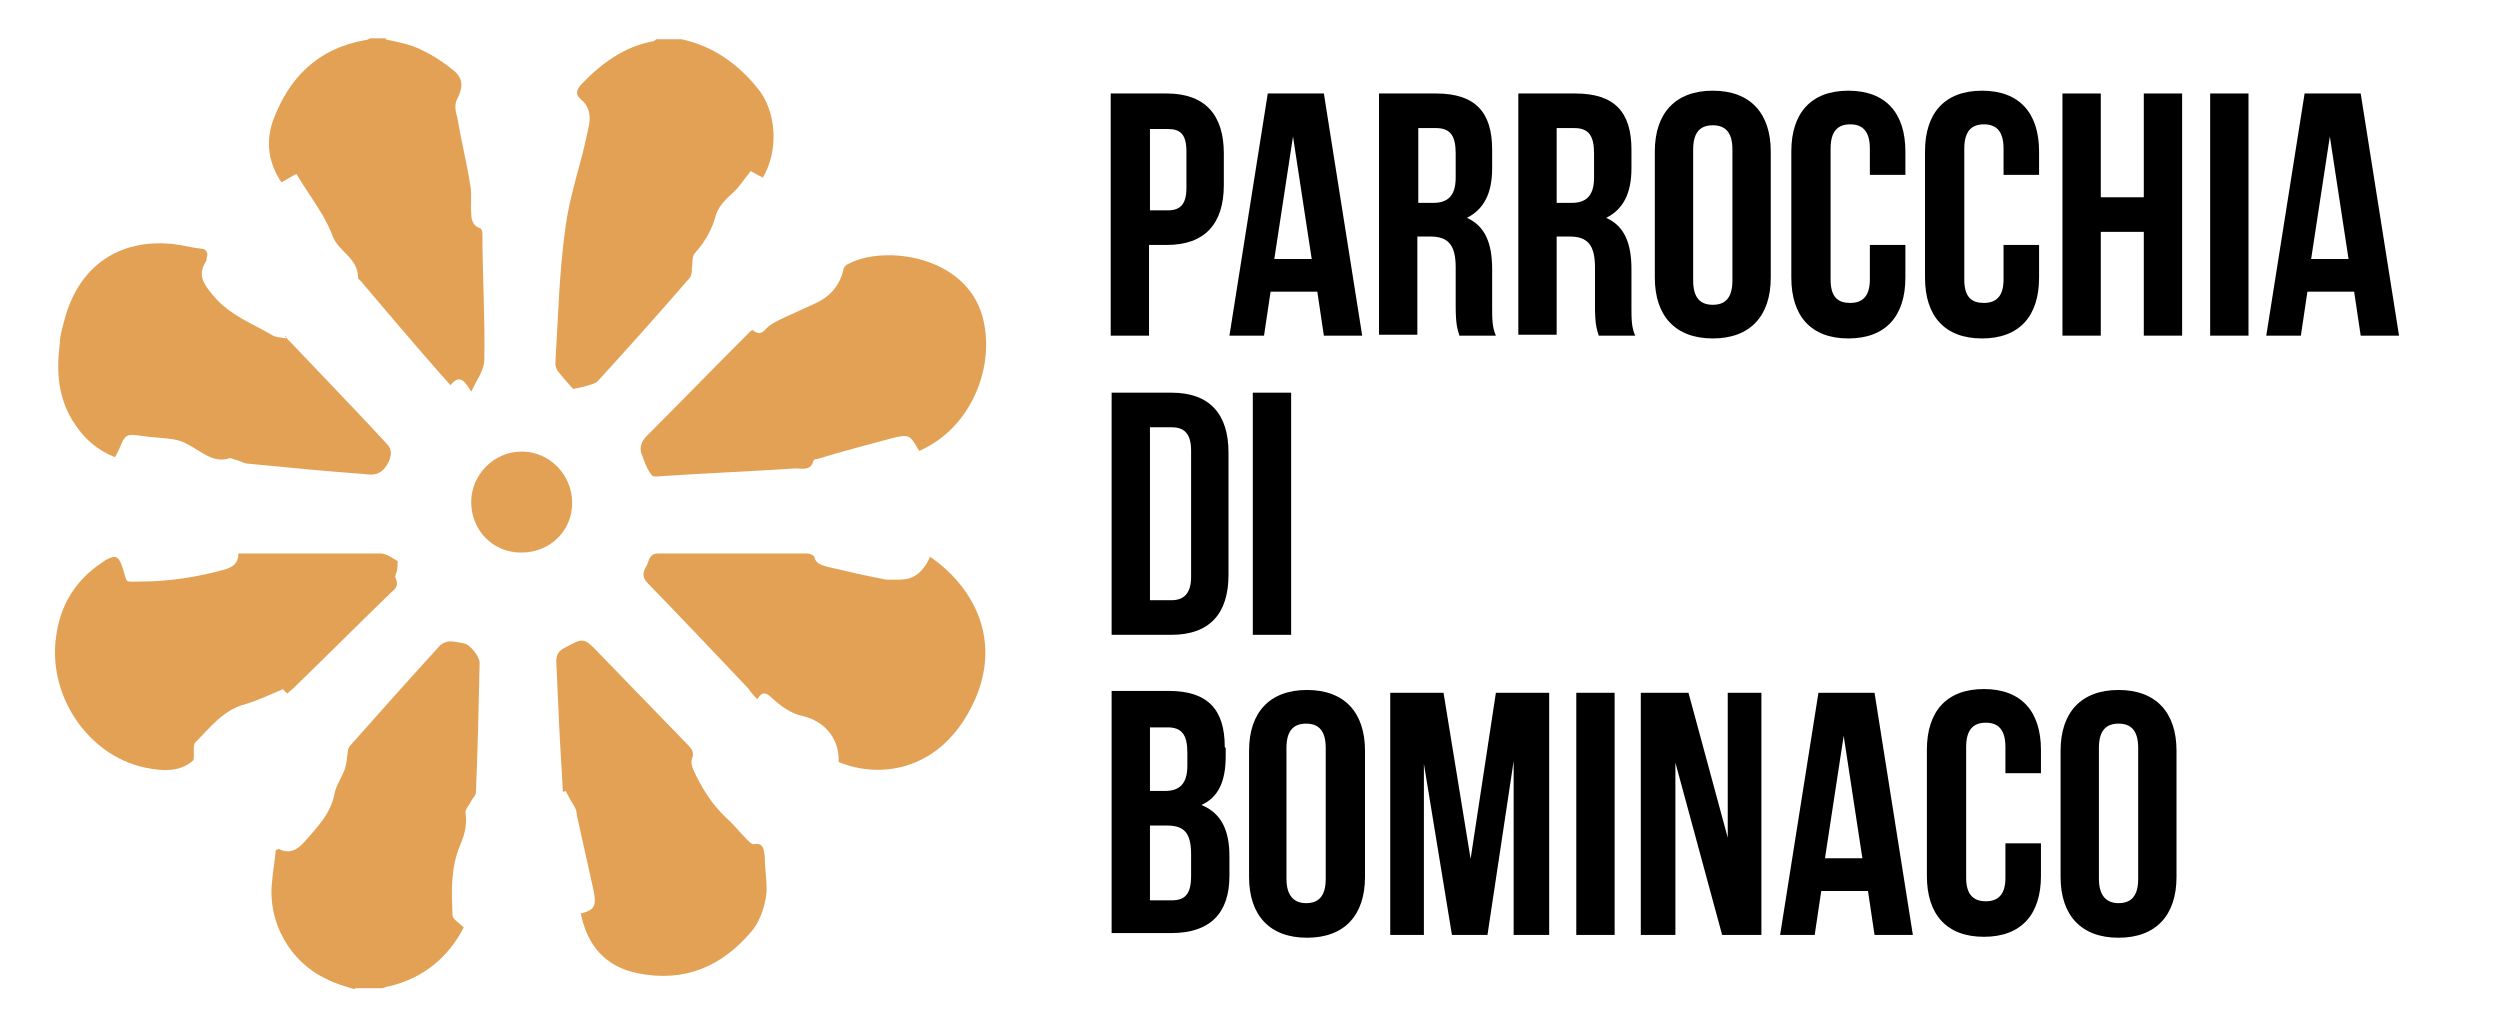
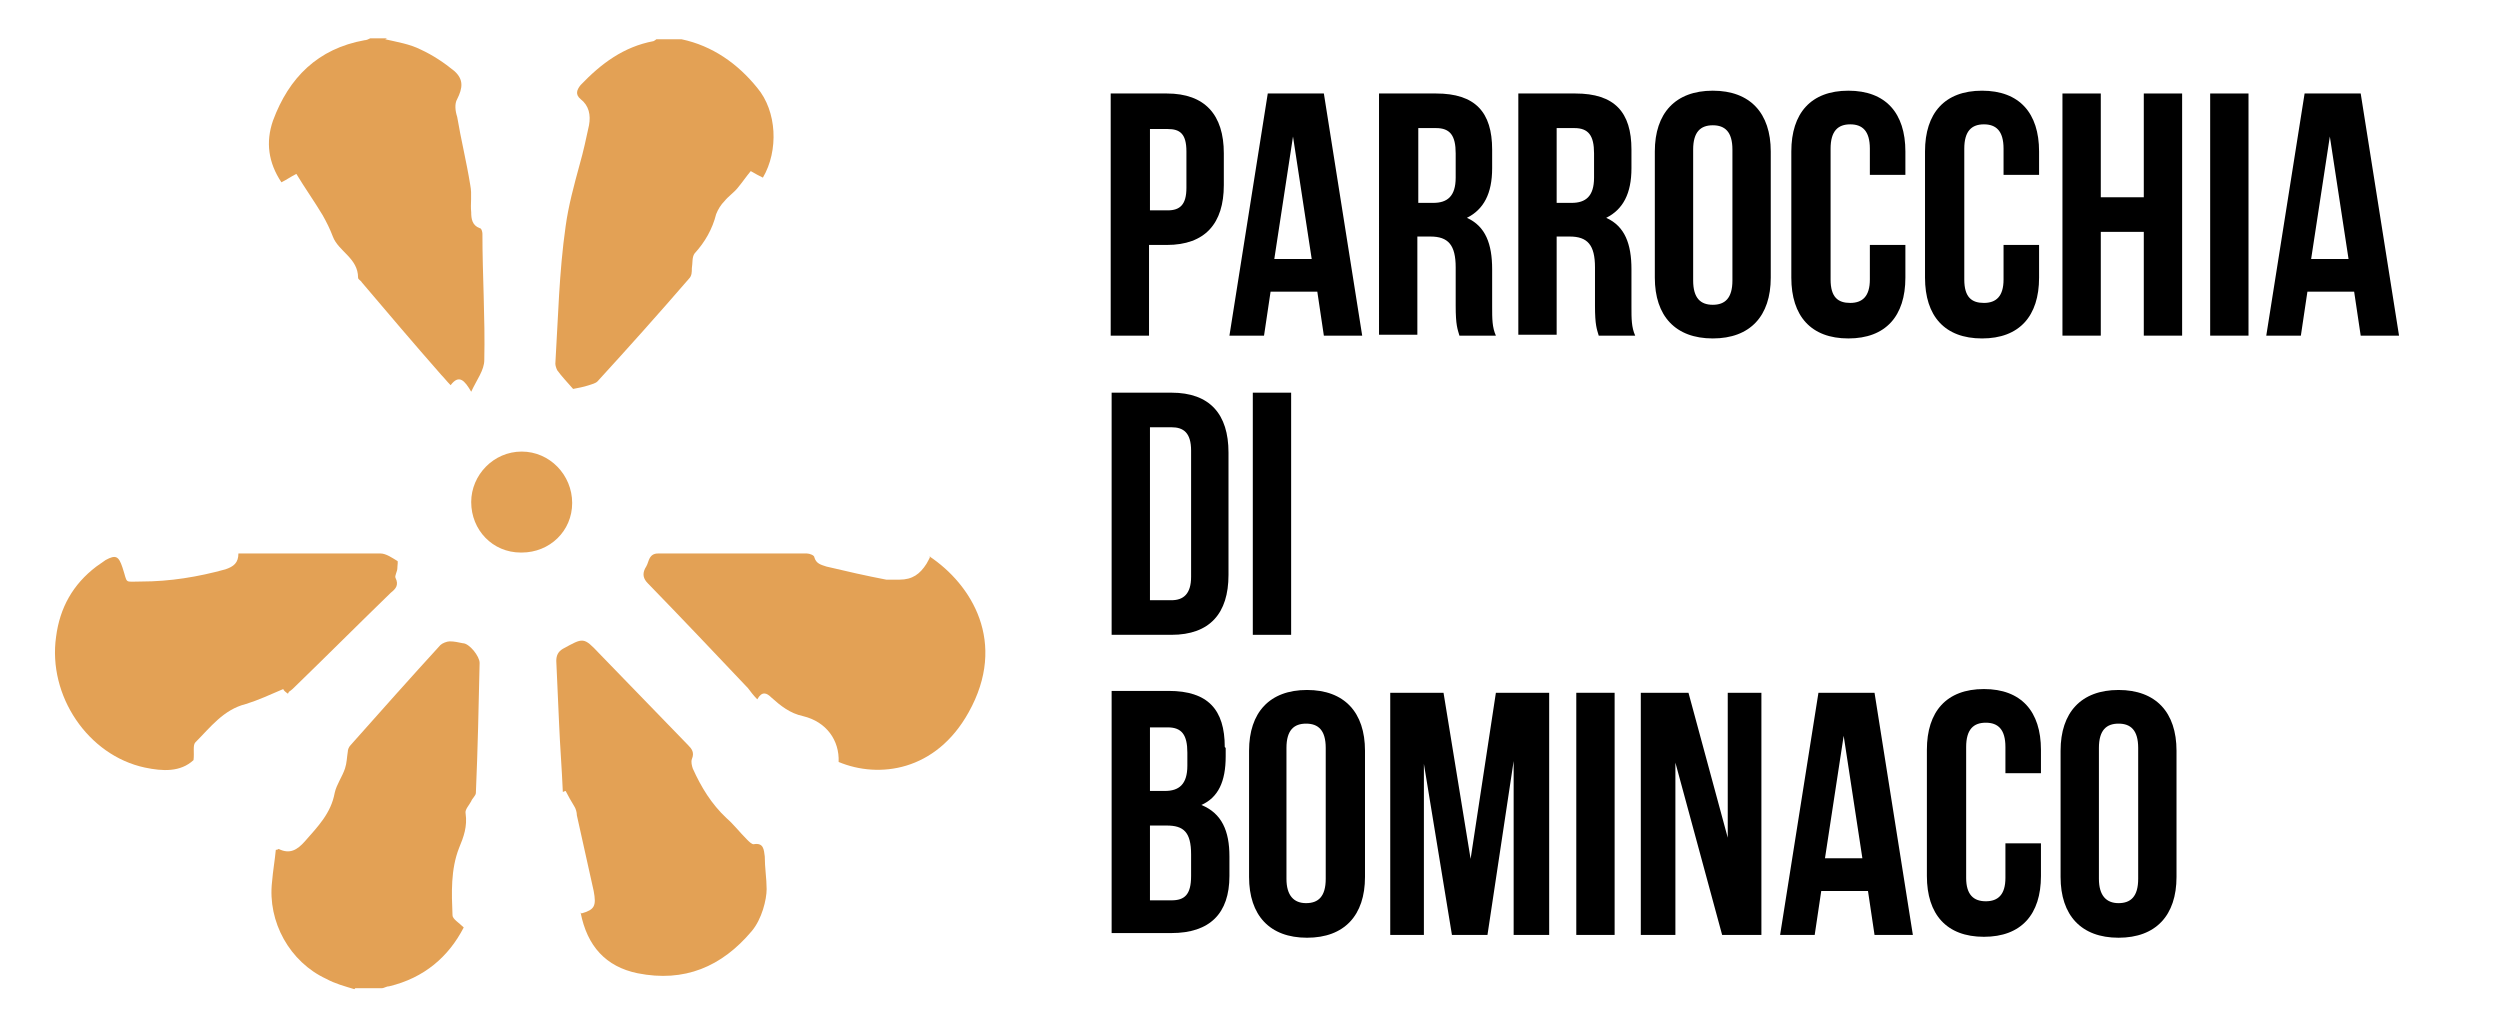
<svg xmlns="http://www.w3.org/2000/svg" version="1.1" viewBox="0 0 267.4 110">
  <defs>
    <style>
      .cls-1 {
        fill: #e3a155;
      }
    </style>
  </defs>
  <g>
    <g id="Livello_1">
      <g id="Livello_1-2" data-name="Livello_1">
        <g>
          <path class="cls-1" d="M41.2,4.2c1.3.3,2.6.5,3.8,1.1,1.3.6,2.5,1.4,3.6,2.3,1,.9.9,1.8.3,3-.3.5-.2,1.3,0,1.9.4,2.4,1,4.8,1.4,7.3.2,1,0,2,.1,2.9,0,.7.1,1.4.9,1.7.2,0,.3.4.3.6,0,4.5.3,9,.2,13.5,0,1.1-.8,2.1-1.4,3.4-.7-1.2-1.3-1.9-2.2-.7-.4-.4-.7-.8-1-1.1-2.9-3.3-5.7-6.6-8.5-9.9-.1-.2-.4-.3-.4-.5,0-2.1-2.1-2.8-2.7-4.4-.3-.8-.7-1.6-1.1-2.3-.9-1.5-1.9-2.9-2.8-4.4-.6.3-1,.6-1.6.9-1.4-2.1-1.7-4.3-.9-6.6,1.7-4.6,4.8-7.7,9.8-8.6.2,0,.4-.1.6-.2h1.8Z" />
          <path class="cls-1" d="M72.9,4.2c3.3.7,6,2.6,8.1,5.2,2.1,2.5,2.3,6.7.6,9.6-.4-.2-.8-.4-1.3-.7-.5.6-.9,1.2-1.4,1.8-.4.5-1,.9-1.4,1.4-.4.4-.7.9-.9,1.4-.4,1.6-1.2,3-2.3,4.2-.3.4-.2,1-.3,1.6,0,.4,0,.8-.3,1.1-3.2,3.7-6.5,7.4-9.8,11-.2.2-.6.3-.9.4-.6.2-1.2.3-1.7.4-.6-.7-1.2-1.3-1.7-2-.1-.2-.2-.5-.2-.7.3-4.9.4-9.8,1.1-14.7.3-2.2.9-4.4,1.5-6.6.4-1.4.7-2.8,1-4.2.2-1.1,0-2.1-.9-2.8-.6-.5-.4-1,0-1.5,2.2-2.3,4.6-4.1,7.8-4.7,0,0,.2-.1.3-.2h2.6,0Z" />
-           <path class="cls-1" d="M37.9,105.8c-1-.3-2.1-.6-3-1.1-3.9-1.8-6.3-6.1-5.8-10.4.1-1.2.3-2.3.4-3.4.2,0,.3-.1.3-.1,1.2.6,2,.1,2.8-.8,1.4-1.6,2.8-3,3.2-5.2.2-.9.8-1.7,1.1-2.6.2-.6.2-1.2.3-1.8,0-.2.1-.5.3-.7,3.2-3.6,6.4-7.2,9.6-10.7.2-.2.7-.4,1-.4.5,0,.9.1,1.4.2.7,0,1.8,1.4,1.8,2.1-.1,4.6-.2,9.3-.4,13.9,0,.3-.4.6-.5.9-.2.4-.7.9-.6,1.3.2,1.4-.2,2.5-.7,3.7-.9,2.3-.8,4.8-.7,7.2,0,.4.7.8,1.2,1.3-1.6,3.1-4.2,5.4-8,6.3-.3,0-.5.2-.8.2h-2.8,0Z" />
+           <path class="cls-1" d="M37.9,105.8c-1-.3-2.1-.6-3-1.1-3.9-1.8-6.3-6.1-5.8-10.4.1-1.2.3-2.3.4-3.4.2,0,.3-.1.3-.1,1.2.6,2,.1,2.8-.8,1.4-1.6,2.8-3,3.2-5.2.2-.9.8-1.7,1.1-2.6.2-.6.2-1.2.3-1.8,0-.2.1-.5.3-.7,3.2-3.6,6.4-7.2,9.6-10.7.2-.2.7-.4,1-.4.5,0,.9.1,1.4.2.7,0,1.8,1.4,1.8,2.1-.1,4.6-.2,9.3-.4,13.9,0,.3-.4.6-.5.9-.2.4-.7.9-.6,1.3.2,1.4-.2,2.5-.7,3.7-.9,2.3-.8,4.8-.7,7.2,0,.4.7.8,1.2,1.3-1.6,3.1-4.2,5.4-8,6.3-.3,0-.5.2-.8.2h-2.8,0" />
          <path class="cls-1" d="M99.4,59.5c4.5,3,8.4,9.2,4.2,16.7-3.5,6.3-9.6,7.1-13.9,5.3.1-2.3-1.3-4.3-3.8-4.9-1.4-.3-2.4-1.1-3.4-2-.5-.5-1-.7-1.5.2-.4-.4-.7-.8-1-1.2-3.6-3.8-7.1-7.5-10.7-11.2-.5-.5-.6-1-.3-1.6.2-.3.3-.6.4-.9.2-.5.5-.7,1-.7,5.3,0,10.6,0,15.9,0,.3,0,.8.2.8.4.2.7.7.8,1.3,1,2.1.5,4.3,1,6.4,1.4.5,0,.9,0,1.4,0,1.4,0,2.2-.6,2.9-1.7.1-.2.3-.5.4-.8h0Z" />
-           <path class="cls-1" d="M80.5,35.3c.6.5,1,.4,1.5-.2.5-.5,1.2-.8,1.8-1.1,1.1-.5,2.2-1,3.3-1.5,1.6-.7,2.7-1.9,3.1-3.6,0-.3.3-.6.6-.7,3.8-2,12.5-.9,14.3,5.7,1.4,5.3-1.2,11.5-6.1,14-.2.1-.4.2-.6.3,0,0-.1,0-.1,0-1-1.7-1-1.8-3-1.3-2.6.7-5.3,1.4-7.9,2.2-.1,0-.3,0-.4.2-.3,1.1-1.2.8-1.9.8-4.6.3-9.3.5-13.9.8-.5,0-1.3.2-1.5-.1-.5-.6-.8-1.5-1.1-2.3-.2-.7,0-1.3.6-1.9,3.5-3.5,7-7.1,10.5-10.6.2-.2.4-.4.6-.6h0Z" />
          <path class="cls-1" d="M30.8,74.2c-.3-.2-.5-.4-.5-.5-1.4.6-2.7,1.2-4,1.6-2.4.6-3.8,2.5-5.4,4.1-.3.3-.1,1.1-.2,1.9-1.4,1.3-3.3,1.2-5.2.8-6.1-1.3-10.4-7.7-9.5-14,.4-3.1,1.8-5.6,4.3-7.5.3-.2.7-.5,1-.7,1.1-.6,1.4-.4,1.8.8.6,1.8.1,1.5,2,1.5,3.1,0,6.1-.5,9-1.3.9-.3,1.4-.7,1.4-1.7.4,0,.7,0,1,0,4.7,0,9.5,0,14.2,0,.6,0,1.3.5,1.8.8.1,0,0,.5,0,.8,0,.3-.3.8-.2,1,.4.8,0,1.2-.5,1.6-3.4,3.3-6.8,6.7-10.2,10-.2.2-.4.4-.7.6h0Z" />
-           <path class="cls-1" d="M30.5,36c3.6,3.8,7.3,7.6,10.9,11.5.7.7.4,1.7-.2,2.5-.7.9-1.5.8-2.3.7-4.1-.3-8.2-.7-12.3-1.1-.5,0-.9-.3-1.3-.4-.2,0-.5-.2-.7-.2-1.8.6-3-.7-4.4-1.4-.5-.3-1-.5-1.6-.6-1.2-.2-2.4-.2-3.6-.4-1.5-.2-1.6-.1-2.2,1.3-.1.3-.3.6-.5,1-1.8-.7-3.2-1.9-4.2-3.4-1.9-2.7-2.1-5.7-1.7-8.8,0-.8.3-1.7.5-2.5,1.5-5.7,5.8-8.7,11.6-8.1,1,.1,2,.4,3,.5.6,0,.8.5.6,1,0,.1,0,.3-.1.4-.9,1.5-.2,2.4.8,3.6,1.7,2.1,4.2,3,6.4,4.3.4.2.9.2,1.4.3,0,0,0-.2,0-.3h0Z" />
          <path class="cls-1" d="M62.2,97.7c1.4-.4,1.6-.8,1.3-2.4-.6-2.7-1.2-5.4-1.8-8.1,0-.3-.1-.7-.3-1-.3-.5-.6-1-.9-1.6-.1,0-.2.1-.3.1-.1-2.4-.3-4.9-.4-7.3-.1-2.2-.2-4.5-.3-6.7,0-.6.2-1,.7-1.3,2.2-1.2,2.2-1.3,3.9.5,3.2,3.3,6.3,6.5,9.5,9.8.4.4.7.8.4,1.5-.1.3,0,.7.1,1,.9,2,2,3.8,3.6,5.3.8.7,1.4,1.5,2.2,2.3.2.2.5.5.7.5,1.1-.2,1.1.6,1.2,1.3,0,1.2.2,2.4.2,3.5s-.5,3.2-1.6,4.5c-3.2,3.8-7.2,5.5-12.2,4.5-3.4-.7-5.4-2.9-6.1-6.5h0Z" />
          <path class="cls-1" d="M55.7,59.1c-3,0-5.3-2.4-5.3-5.4,0-2.9,2.4-5.4,5.4-5.4s5.4,2.5,5.4,5.5c0,3-2.4,5.3-5.4,5.3h0Z" />
        </g>
      </g>
      <g>
        <path d="M130.9,16.4v3.4c0,4.1-2,6.4-6.1,6.4h-1.9v9.7h-4.1V10h6c4.1,0,6.1,2.3,6.1,6.4ZM123,13.7v8.8h1.9c1.3,0,2-.6,2-2.4v-3.9c0-1.9-.7-2.4-2-2.4h-1.9Z" />
        <path d="M145.7,35.9h-4.1l-.7-4.7h-5l-.7,4.7h-3.7l4.1-25.9h6l4.1,25.9ZM136.4,27.7h3.9l-2-13.1-2,13.1Z" />
        <path d="M156.1,35.9c-.2-.7-.4-1.1-.4-3.2v-4.1c0-2.4-.8-3.3-2.7-3.3h-1.4v10.5h-4.1V10h6.1c4.2,0,6,2,6,6v2c0,2.7-.9,4.4-2.7,5.3,2,.9,2.7,2.8,2.7,5.5v4c0,1.3,0,2.2.4,3.1h-4.1ZM151.7,13.7v8h1.6c1.5,0,2.4-.7,2.4-2.7v-2.6c0-1.9-.6-2.7-2.1-2.7h-2Z" />
        <path d="M171,35.9c-.2-.7-.4-1.1-.4-3.2v-4.1c0-2.4-.8-3.3-2.7-3.3h-1.4v10.5h-4.1V10h6.1c4.2,0,6,2,6,6v2c0,2.7-.9,4.4-2.7,5.3,2,.9,2.7,2.8,2.7,5.5v4c0,1.3,0,2.2.4,3.1h-4.1ZM166.5,13.7v8h1.6c1.5,0,2.4-.7,2.4-2.7v-2.6c0-1.9-.6-2.7-2.1-2.7h-2Z" />
        <path d="M177,16.2c0-4.1,2.2-6.5,6.2-6.5s6.2,2.4,6.2,6.5v13.5c0,4.1-2.2,6.5-6.2,6.5s-6.2-2.4-6.2-6.5v-13.5ZM181.1,30c0,1.9.8,2.6,2.1,2.6s2.1-.7,2.1-2.6v-14c0-1.9-.8-2.6-2.1-2.6s-2.1.7-2.1,2.6v14Z" />
        <path d="M203.8,26.3v3.4c0,4.1-2.1,6.5-6.1,6.5s-6.1-2.4-6.1-6.5v-13.5c0-4.1,2.1-6.5,6.1-6.5s6.1,2.4,6.1,6.5v2.5h-3.8v-2.8c0-1.9-.8-2.6-2.1-2.6s-2.1.7-2.1,2.6v14c0,1.9.8,2.5,2.1,2.5s2.1-.7,2.1-2.5v-3.7h3.8Z" />
        <path d="M218.1,26.3v3.4c0,4.1-2.1,6.5-6.1,6.5s-6.1-2.4-6.1-6.5v-13.5c0-4.1,2.1-6.5,6.1-6.5s6.1,2.4,6.1,6.5v2.5h-3.8v-2.8c0-1.9-.8-2.6-2.1-2.6s-2.1.7-2.1,2.6v14c0,1.9.8,2.5,2.1,2.5s2.1-.7,2.1-2.5v-3.7h3.8Z" />
        <path d="M224.7,35.9h-4.1V10h4.1v11.1h4.6v-11.1h4.1v25.9h-4.1v-11.1h-4.6v11.1Z" />
        <path d="M236.4,10h4.1v25.9h-4.1V10Z" />
        <path d="M256.6,35.9h-4.1l-.7-4.7h-5l-.7,4.7h-3.7l4.1-25.9h6l4.1,25.9ZM247.3,27.7h3.9l-2-13.1-2,13.1Z" />
        <path d="M118.9,42h6.4c4.1,0,6.1,2.3,6.1,6.4v13.1c0,4.1-2,6.4-6.1,6.4h-6.4v-25.9ZM123,45.7v18.5h2.3c1.3,0,2.1-.7,2.1-2.5v-13.5c0-1.9-.8-2.5-2.1-2.5h-2.3Z" />
        <path d="M134,42h4.1v25.9h-4.1v-25.9Z" />
        <path d="M131.1,80v.9c0,2.7-.8,4.4-2.6,5.2,2.2.9,3,2.8,3,5.5v2.1c0,4-2.1,6.1-6.2,6.1h-6.4v-25.9h6.1c4.2,0,6,2,6,6ZM123,77.8v6.8h1.6c1.5,0,2.4-.7,2.4-2.7v-1.4c0-1.9-.6-2.7-2.1-2.7h-2ZM123,88.3v8h2.3c1.4,0,2.1-.6,2.1-2.6v-2.3c0-2.4-.8-3.1-2.6-3.1h-1.8Z" />
        <path d="M133.6,80.3c0-4.1,2.2-6.5,6.2-6.5s6.2,2.4,6.2,6.5v13.5c0,4.1-2.2,6.5-6.2,6.5s-6.2-2.4-6.2-6.5v-13.5ZM137.6,94c0,1.8.8,2.6,2.1,2.6s2.1-.7,2.1-2.6v-14c0-1.9-.8-2.6-2.1-2.6s-2.1.7-2.1,2.6v14Z" />
        <path d="M157.2,92.5l2.8-18.4h5.7v25.9h-3.8v-18.6l-2.8,18.6h-3.8l-3-18.3v18.3h-3.6v-25.9h5.7l3,18.4Z" />
        <path d="M168.6,74.1h4.1v25.9h-4.1v-25.9Z" />
        <path d="M179.2,81.2v18.8h-3.7v-25.9h5.1l4.2,15.5v-15.5h3.6v25.9h-4.2l-5.1-18.8Z" />
        <path d="M204.6,100h-4.1l-.7-4.7h-5l-.7,4.7h-3.7l4.1-25.9h6l4.1,25.9ZM195.3,91.8h3.9l-2-13.1-2,13.1Z" />
        <path d="M218.3,90.3v3.4c0,4.1-2.1,6.5-6.1,6.5s-6.1-2.4-6.1-6.5v-13.5c0-4.1,2.1-6.5,6.1-6.5s6.1,2.4,6.1,6.5v2.5h-3.8v-2.8c0-1.9-.8-2.6-2.1-2.6s-2.1.7-2.1,2.6v14c0,1.8.8,2.5,2.1,2.5s2.1-.7,2.1-2.5v-3.7h3.8Z" />
        <path d="M220.4,80.3c0-4.1,2.2-6.5,6.2-6.5s6.2,2.4,6.2,6.5v13.5c0,4.1-2.2,6.5-6.2,6.5s-6.2-2.4-6.2-6.5v-13.5ZM224.5,94c0,1.8.8,2.6,2.1,2.6s2.1-.7,2.1-2.6v-14c0-1.9-.8-2.6-2.1-2.6s-2.1.7-2.1,2.6v14Z" />
      </g>
    </g>
  </g>
</svg>